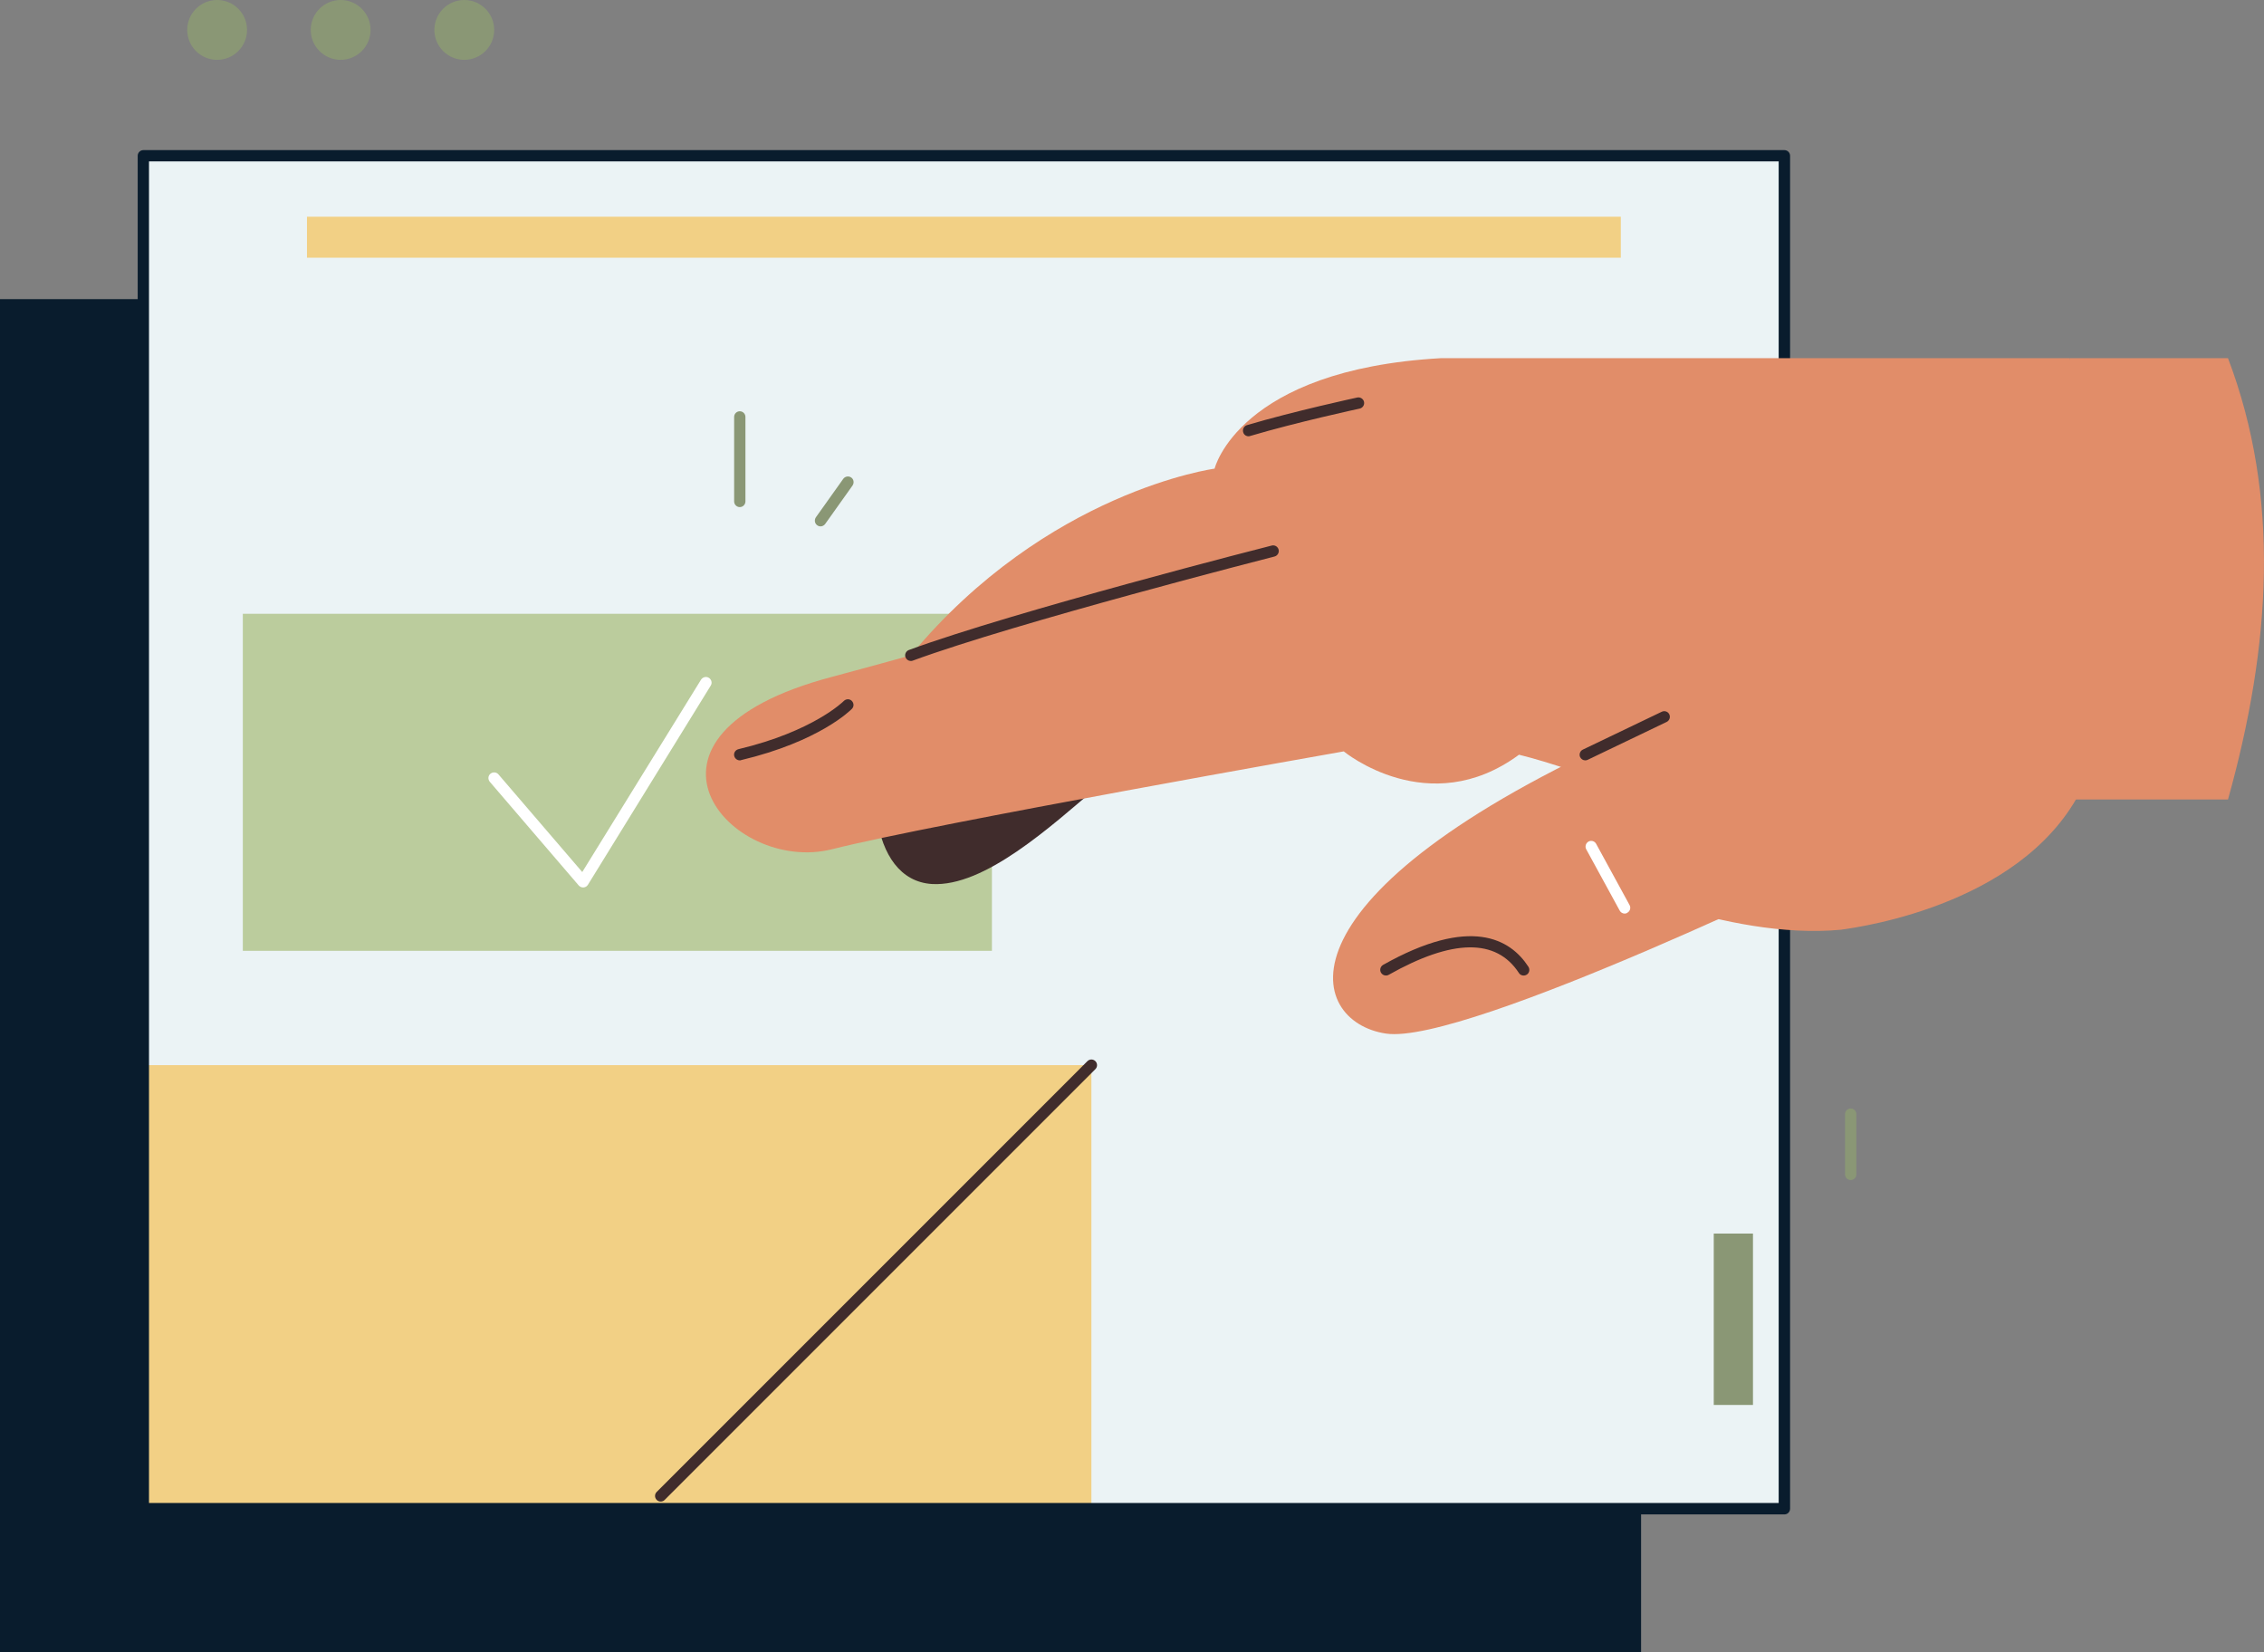
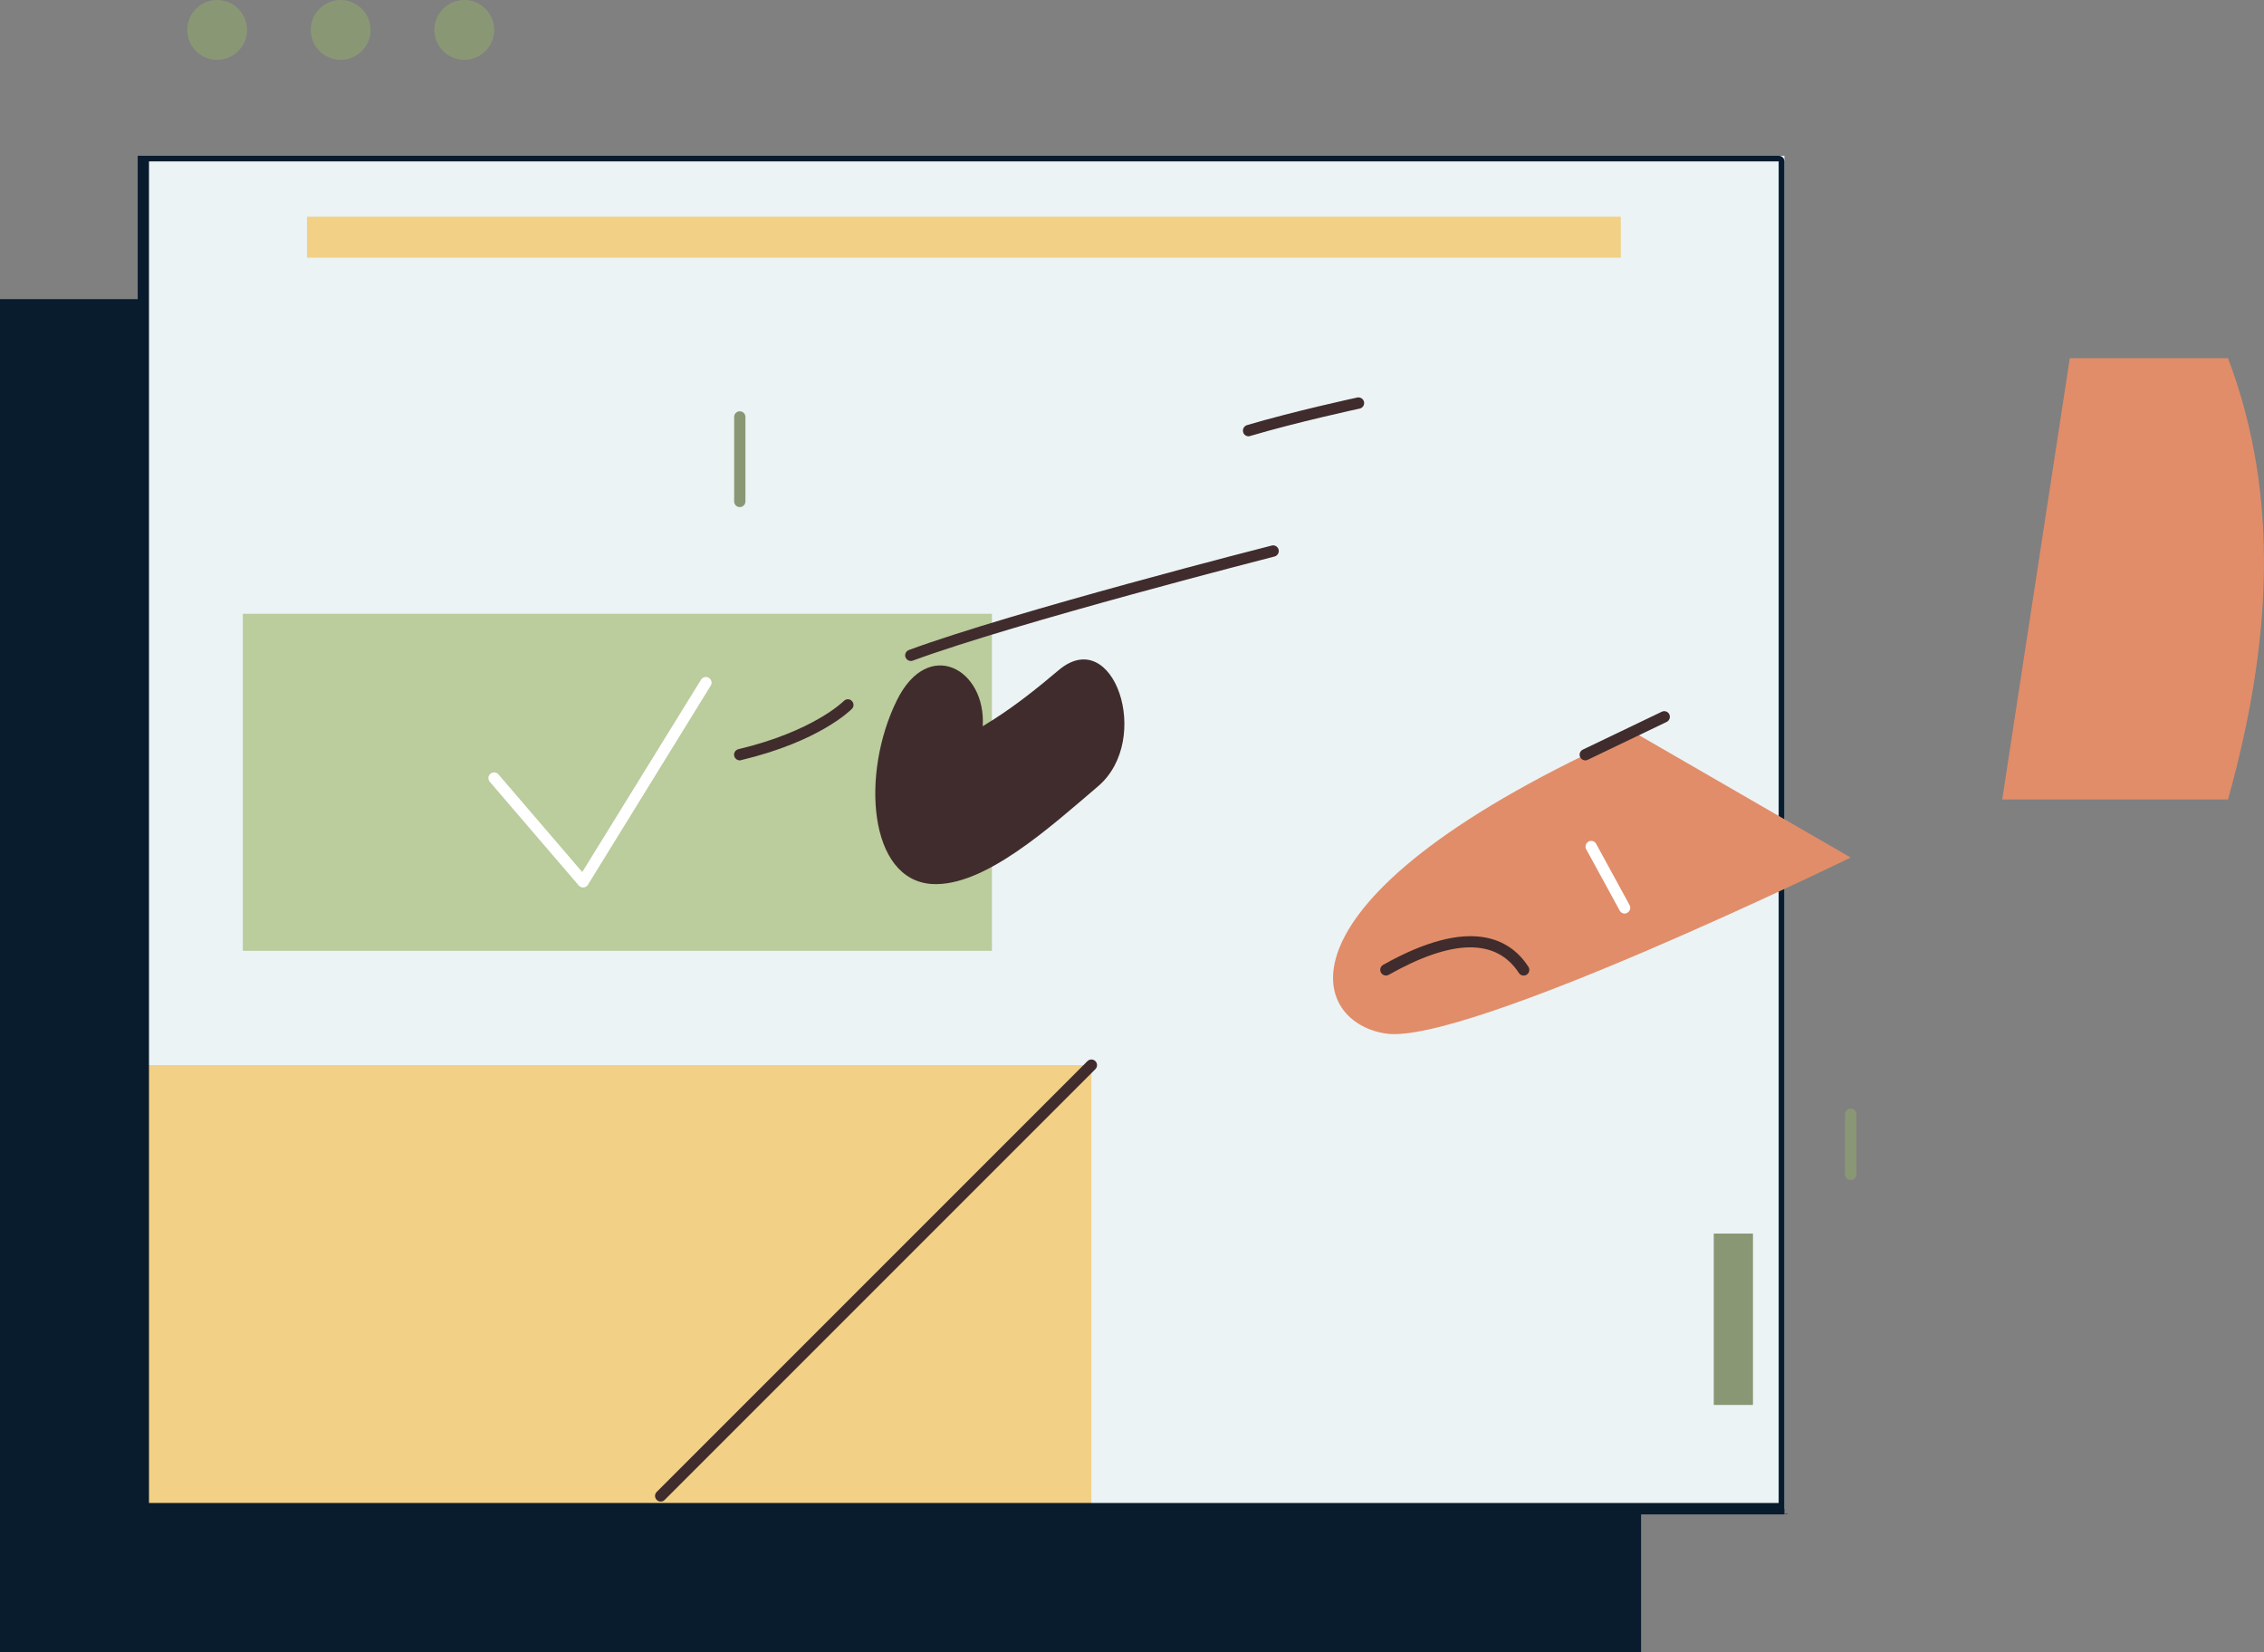
<svg xmlns="http://www.w3.org/2000/svg" version="1.1" id="Слой_1" x="0px" y="0px" viewBox="0 0 2043.7 1491.2" style="enable-background:new 0 0 2043.7 1491.2;" xml:space="preserve">
  <rect x="0" y="0" width="2043.7" height="1491.2" fill="#808080" stroke="none" />
  <style type="text/css">
	.st0{fill:#091C2D;}
	.st1{fill:#EBF3F5;}
	.st2{fill:#F2D085;}
	.st3{fill:#BBCC9D;}
	.st4{fill:#8A9775;}
	.st5{fill:#402C2C;}
	.st6{fill:#FFFFFF;}
	.st7{fill:#E18D69;}
</style>
  <g>
    <rect y="270" class="st0" width="1481.4" height="1221.2" />
    <rect x="129.4" y="140.6" class="st1" width="1481.4" height="1221.2" />
    <rect x="129.4" y="961.4" class="st2" width="855.8" height="400.4" />
    <rect x="277.1" y="195.6" class="st2" width="1186" height="37" />
    <rect x="219.2" y="554" class="st3" width="676.2" height="304.2" />
    <circle class="st4" cx="196" cy="27" r="27" />
    <circle class="st4" cx="307.5" cy="27" r="27" />
    <circle class="st4" cx="419.1" cy="27" r="27" />
    <path class="st5" d="M596.4,1355.3c-1.3,0-2.6-0.5-3.6-1.5c-2-2-2-5.2,0-7.2l388.8-388.8c2-2,5.2-2,7.2,0s2,5.2,0,7.2l-388.8,388.8   C599.1,1354.8,597.7,1355.3,596.4,1355.3z" />
    <rect x="1547" y="1113.4" class="st4" width="35.4" height="154.7" />
    <path class="st6" d="M526.3,801c-1.5,0-2.9-0.7-3.9-1.8l-80.3-93.6c-1.8-2.2-1.6-5.4,0.6-7.2c2.1-1.8,5.4-1.6,7.2,0.5l75.7,88.2   l107.2-173.6c1.5-2.4,4.7-3.2,7.1-1.7c2.4,1.5,3.2,4.7,1.7,7L530.7,798.6c-0.9,1.4-2.3,2.3-4,2.4C526.6,801,526.5,801,526.3,801z" />
-     <path class="st0" d="M1610.8,1366.9H129.4c-2.8,0-5.1-2.3-5.1-5.1V140.6c0-2.8,2.3-5.1,5.1-5.1h1481.4c2.8,0,5.1,2.3,5.1,5.1   v1221.2C1615.9,1364.6,1613.6,1366.9,1610.8,1366.9z M134.5,1356.6h1471.1V145.7H134.5V1356.6z" />
+     <path class="st0" d="M1610.8,1366.9H129.4c-2.8,0-5.1-2.3-5.1-5.1V140.6h1481.4c2.8,0,5.1,2.3,5.1,5.1   v1221.2C1615.9,1364.6,1613.6,1366.9,1610.8,1366.9z M134.5,1356.6h1471.1V145.7H134.5V1356.6z" />
    <path class="st5" d="M955.5,605c-18.9,16-37.9,31.1-57.7,43.8c-3.6,2.3-7.1,4.5-10.7,6.7c3.2-51.5-49.1-80.9-77.5-23.4   c-32.7,66.2-25.6,162.3,31.7,165.8c47.3,2.8,107.1-51.8,149.8-88.1C1040.8,667.6,1005.1,562.9,955.5,605z" />
-     <path class="st7" d="M1868.4,323.3h-568c-182.4,10.4-204,99.7-204,99.7S945,443.4,822.2,591.5c-24.6,6.8-48.1,13.3-71.1,19.4   c-202.4,53.4-91.4,178.7,0,155.6c91.4-23.1,461.9-88.3,461.9-88.3s76.5,63.2,158.2,3c26.4,6.6,70,20.3,119.1,43.2l-53.8,66.2   c0,0,121,58.2,225,48.6c20.2-2.7,171.3-24.3,220.4-133C1905.4,527.3,1894.8,483.9,1868.4,323.3z" />
    <path class="st7" d="M1474.7,660.8c-329.7,147.6-295.4,261.4-223.6,272.1C1323,943.7,1670.6,774,1670.6,774L1474.7,660.8z" />
    <path class="st5" d="M822.2,596.6c-2.1,0-4-1.3-4.8-3.3c-1-2.7,0.4-5.6,3-6.6c94.3-34.7,325.3-93.8,327.6-94.3   c2.8-0.7,5.5,1,6.2,3.7s-1,5.5-3.7,6.2c-2.3,0.6-232.8,59.5-326.6,94C823.4,596.5,822.8,596.6,822.2,596.6z" />
    <path class="st5" d="M1127.1,393.8c-2.2,0-4.3-1.4-4.9-3.7c-0.8-2.7,0.8-5.6,3.5-6.4c42.1-12.5,98.9-24.8,99.5-24.9   c2.7-0.6,5.5,1.2,6.1,3.9c0.6,2.8-1.2,5.5-3.9,6.1c-0.6,0.1-57,12.3-98.8,24.7C1128,393.7,1127.6,393.8,1127.1,393.8z" />
    <path class="st5" d="M667.8,686.3c-2.3,0-4.4-1.6-5-3.9c-0.7-2.8,1-5.5,3.8-6.2c67.7-16.1,94.8-43.2,95.1-43.5c2-2,5.2-2.1,7.2-0.1   c2,2,2.1,5.2,0.1,7.2c-1.2,1.2-29.1,29.4-100.1,46.3C668.6,686.3,668.2,686.3,667.8,686.3z" />
    <path class="st5" d="M1251.1,880.5c-1.8,0-3.5-0.9-4.5-2.6c-1.4-2.5-0.5-5.6,1.9-7c78.7-44.3,114.8-23.6,131.2,1.7   c1.5,2.4,0.9,5.6-1.5,7.1c-2.4,1.5-5.6,0.9-7.1-1.5c-20.5-31.4-60-30.8-117.6,1.7C1252.9,880.3,1252,880.5,1251.1,880.5z" />
    <path class="st5" d="M1431,686.3c-1.9,0-3.7-1.1-4.6-2.9c-1.2-2.5-0.1-5.6,2.4-6.8l71.3-34.2c2.5-1.2,5.6-0.2,6.8,2.4   c1.2,2.5,0.1,5.6-2.4,6.8l-71.3,34.2C1432.5,686.2,1431.7,686.3,1431,686.3z" />
    <path class="st6" d="M1466.6,824.6c-1.8,0-3.6-1-4.5-2.7l-30.2-55.3c-1.4-2.5-0.4-5.6,2-7c2.5-1.4,5.6-0.4,6.9,2l30.2,55.3   c1.4,2.5,0.4,5.6-2,6.9C1468.3,824.4,1467.4,824.6,1466.6,824.6z" />
    <path class="st7" d="M1868.4,323.3h142.8c47.5,125,38.9,259.2,0,398.3h-203.8L1868.4,323.3z" />
    <g id="Objects">
-       <path class="st4" d="M740.7,475.1c-1,0-2.1-0.3-3-1c-2.3-1.6-2.8-4.8-1.2-7.2l24.7-34.7c1.7-2.3,4.9-2.8,7.2-1.2    c2.3,1.6,2.8,4.8,1.2,7.2l-24.7,34.7C743.9,474.3,742.3,475.1,740.7,475.1z" />
      <path class="st4" d="M667.8,457.7c-2.8,0-5.1-2.3-5.1-5.1v-76.3c0-2.8,2.3-5.1,5.1-5.1s5.1,2.3,5.1,5.1v76.3    C672.9,455.4,670.6,457.7,667.8,457.7z" />
      <path class="st4" d="M1670.6,1065.1c-2.8,0-5.1-2.3-5.1-5.1v-54.4c0-2.8,2.3-5.1,5.1-5.1s5.1,2.3,5.1,5.1v54.4    C1675.8,1062.8,1673.4,1065.1,1670.6,1065.1z" />
    </g>
  </g>
</svg>